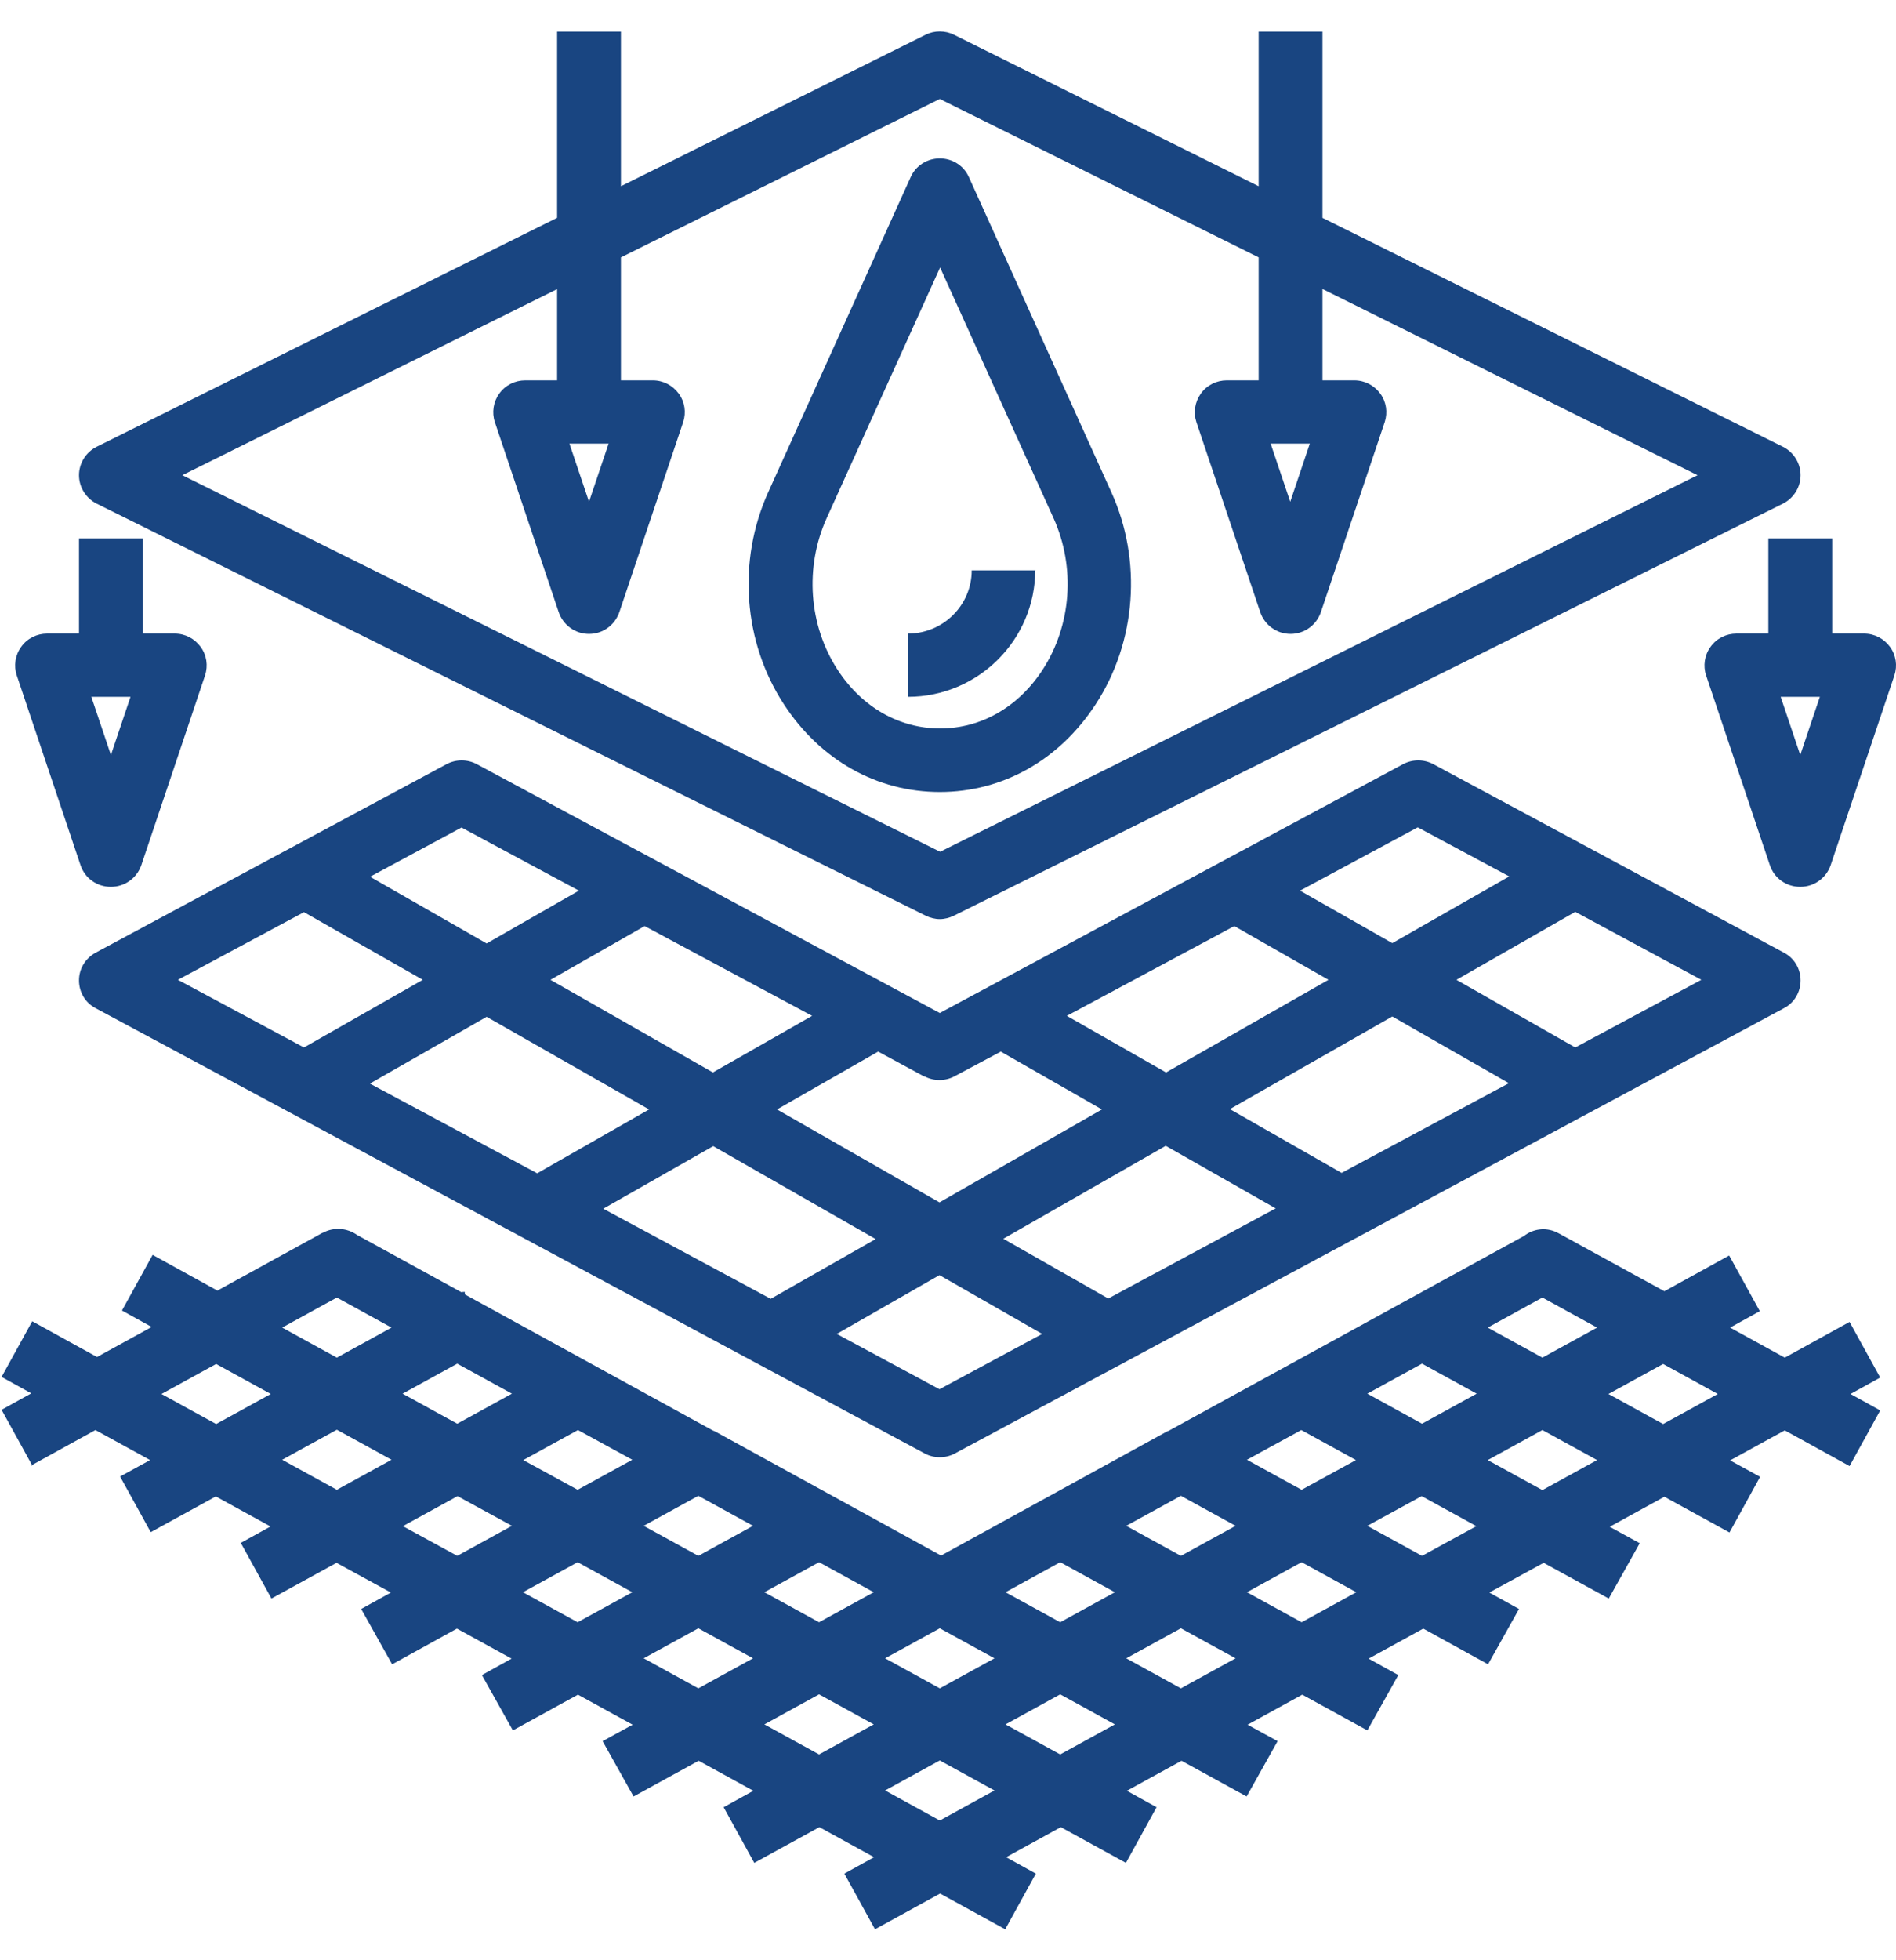
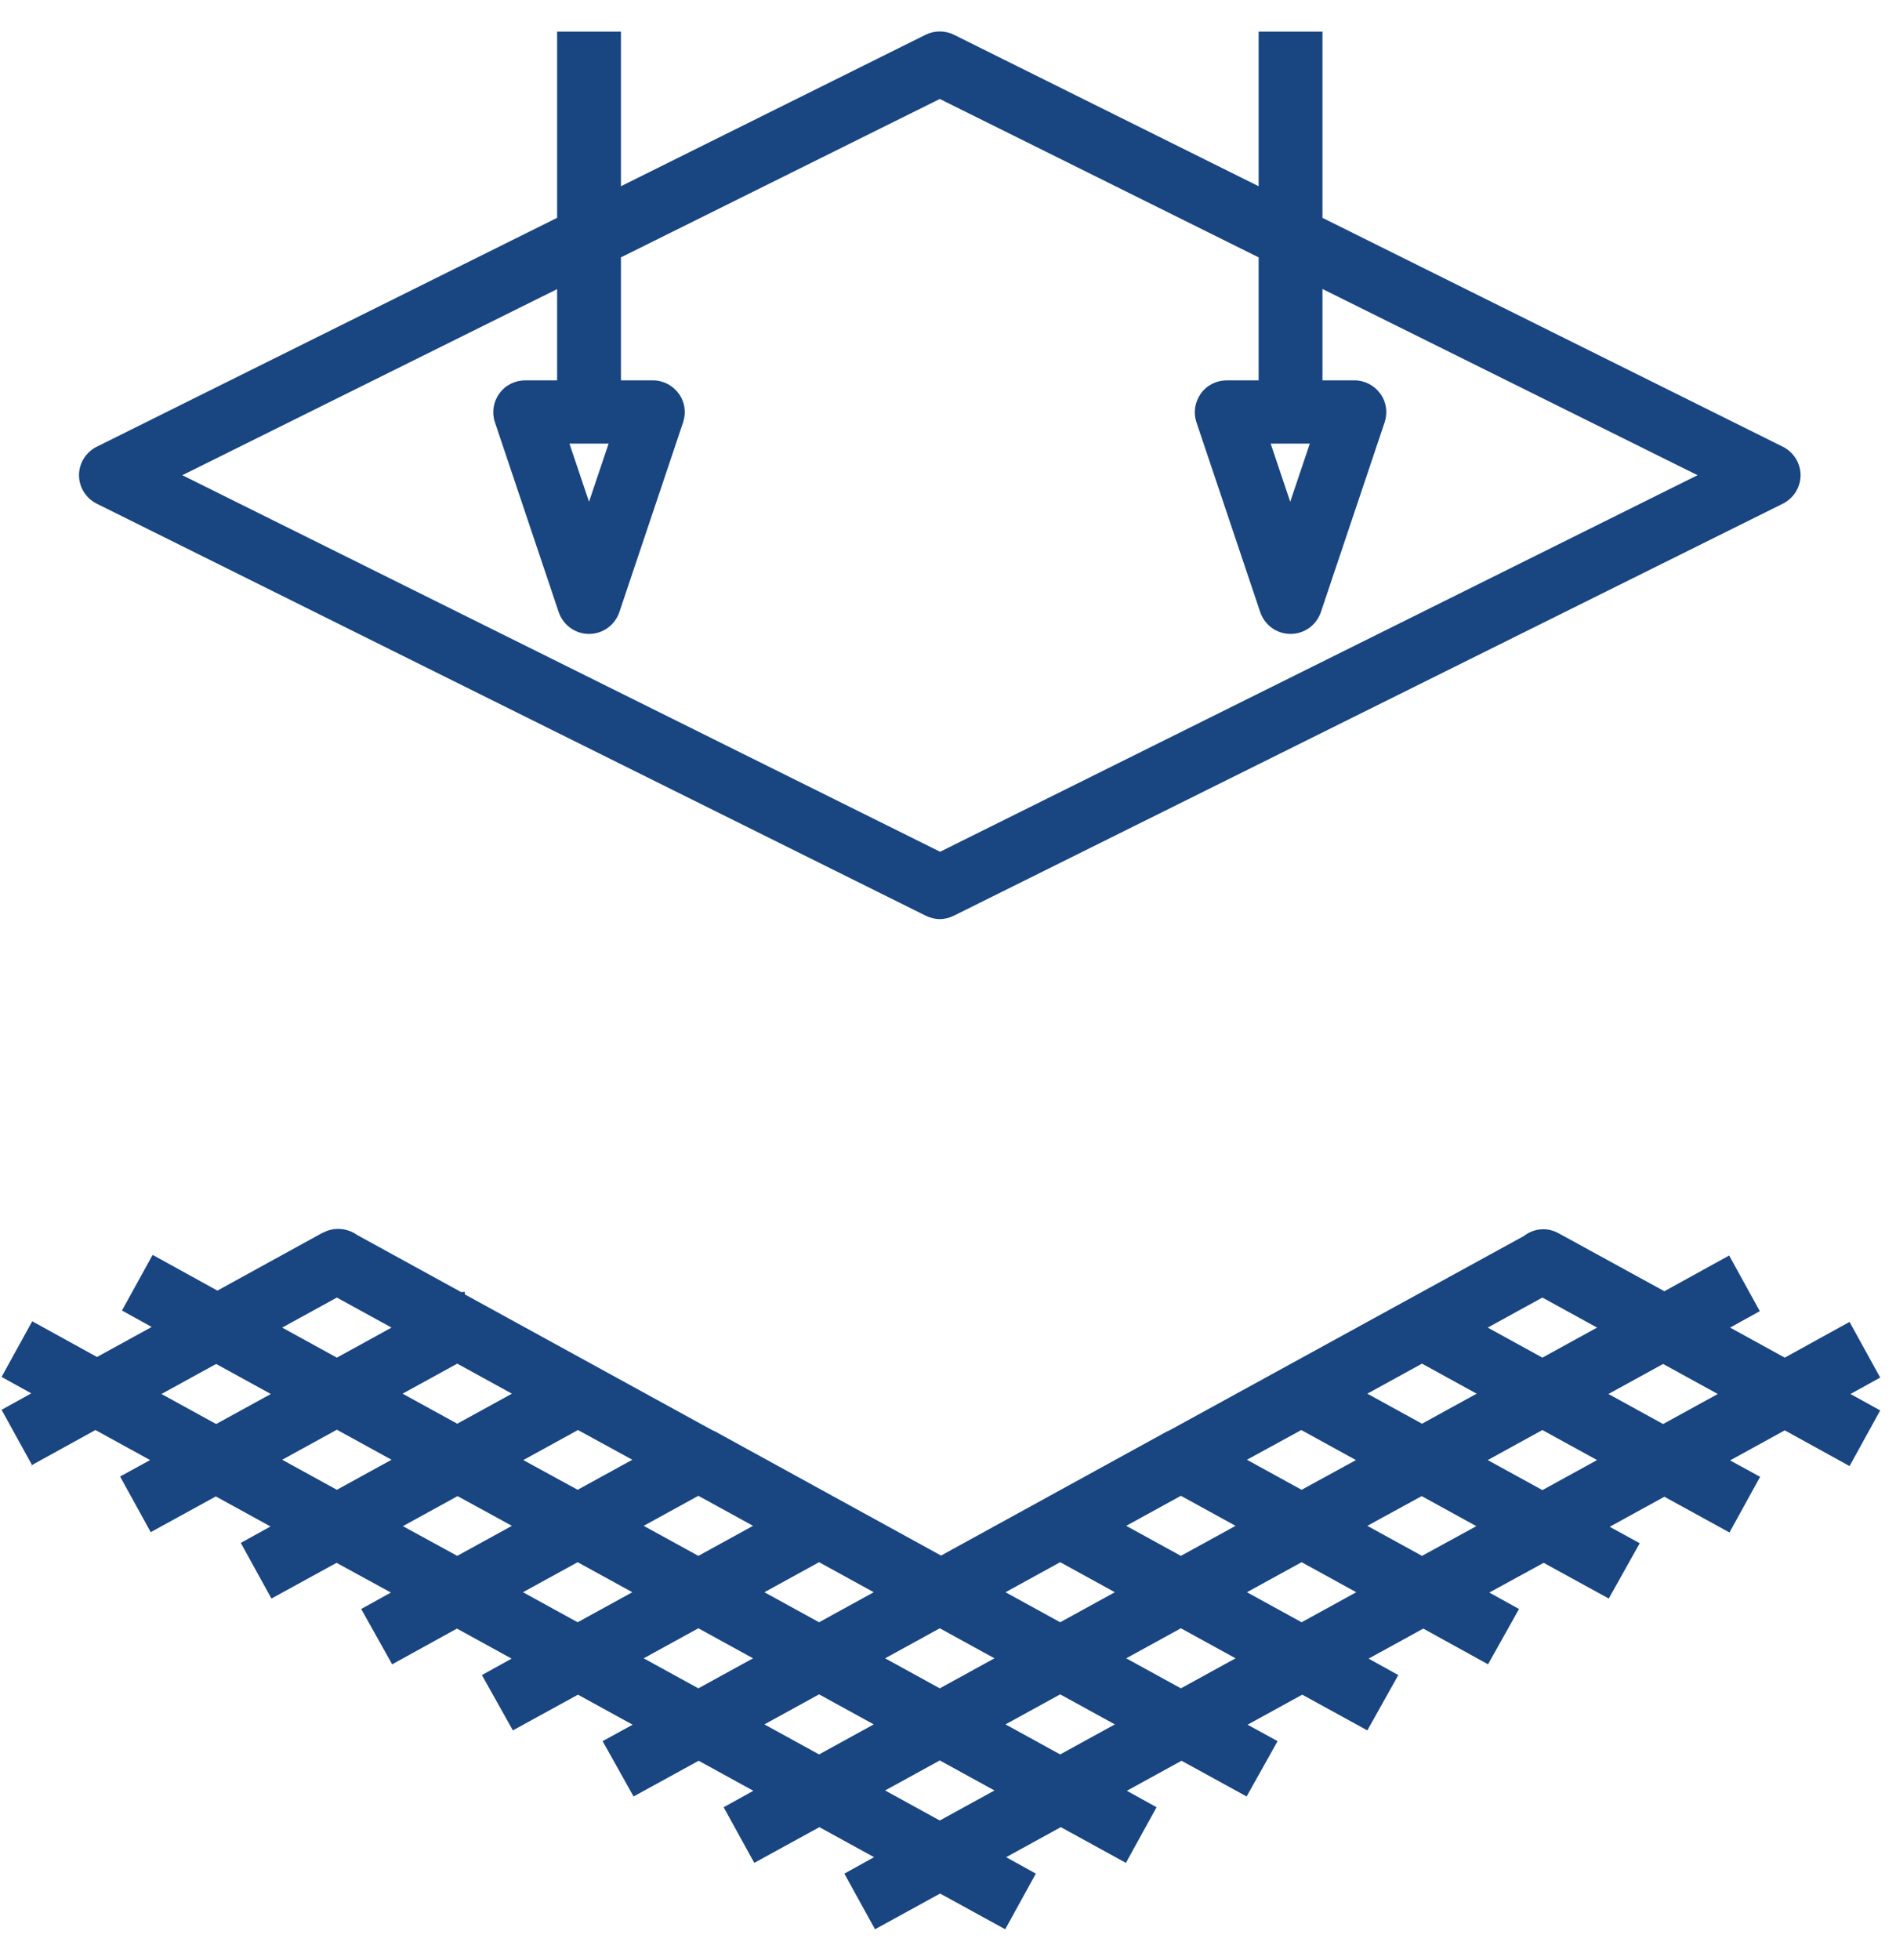
<svg xmlns="http://www.w3.org/2000/svg" width="60" height="62" viewBox="0 0 60 62" fill="none">
  <g clip-path="url(#clip0_72_840)">
    <path d="M0.97 46.36L3.02 45.23L4.75 46.18L3.8 46.7L4.77 48.46L6.83 47.33L8.56 48.28L7.62 48.8L8.59 50.56L10.65 49.43L12.37 50.37L11.43 50.89L12.41 52.64L14.46 51.51L16.19 52.46L15.25 52.98L16.23 54.73L18.29 53.6L20.02 54.55L19.07 55.07L20.05 56.82L22.11 55.69L23.84 56.64L22.9 57.16L23.87 58.92L25.93 57.79L27.66 58.74L26.72 59.26L27.69 61.02L29.75 59.89L31.81 61.02L32.78 59.26L31.84 58.74L33.57 57.79L35.63 58.92L36.6 57.16L35.66 56.64L37.39 55.69L39.45 56.82L40.43 55.07L39.48 54.55L41.21 53.6L43.27 54.73L44.25 52.98L43.31 52.46L45.04 51.51L47.09 52.64L48.07 50.89L47.13 50.37L48.85 49.43L50.91 50.56L51.89 48.81L50.94 48.29L52.67 47.34L54.73 48.47L55.7 46.71L54.75 46.19L56.48 45.24L58.53 46.37L59.5 44.61L58.56 44.09L59.5 43.57L58.53 41.81L56.48 42.94L54.75 41.99L55.69 41.47L54.72 39.71L52.67 40.84L49.33 39.01C49.33 39.01 49.32 39.01 49.31 39C49.29 38.99 49.27 38.98 49.25 38.97C48.9 38.81 48.51 38.87 48.23 39.09L37.01 45.24C37.01 45.24 36.95 45.27 36.92 45.28L29.78 49.2L22.64 45.28C22.64 45.28 22.58 45.25 22.55 45.24L14.71 40.94V40.86C14.71 40.86 14.63 40.86 14.6 40.87L11.3 39.06C10.99 38.84 10.57 38.8 10.22 38.99C10.22 38.99 10.22 38.99 10.21 38.99L6.88 40.82L4.83 39.69L3.86 41.45L4.8 41.97L3.07 42.92L1.02 41.79L0.05 43.55L0.99 44.07L0.05 44.59L1.02 46.35L0.97 46.36ZM52.63 43.14L54.36 44.09L52.63 45.04L50.9 44.09L52.63 43.14ZM48.81 41.04L50.54 41.99L48.81 42.94L47.08 41.99L48.81 41.04ZM48.81 45.23L50.54 46.18L48.81 47.13L47.08 46.18L48.81 45.23ZM45 49.21L43.27 48.26L44.99 47.32L46.72 48.27L45 49.21ZM45 43.13L46.73 44.08L45 45.03L43.27 44.08L45 43.13ZM41.18 45.23L42.91 46.18L41.19 47.12L39.46 46.17L41.18 45.23ZM41.19 49.41L42.92 50.36L41.19 51.31L39.46 50.36L41.19 49.41ZM37.37 53.4L35.64 52.45L37.37 51.5L39.1 52.45L37.37 53.4ZM37.37 47.31L39.1 48.26L37.37 49.21L35.64 48.26L37.37 47.31ZM33.55 55.49L31.82 54.54L33.55 53.59L35.28 54.54L33.55 55.49ZM33.55 49.41L35.28 50.36L33.55 51.31L31.82 50.36L33.55 49.41ZM29.74 57.58L28.01 56.63L29.74 55.68L31.47 56.63L29.74 57.58ZM29.74 51.5L31.47 52.45L29.74 53.4L28.01 52.45L29.74 51.5ZM25.92 55.49L24.19 54.54L25.92 53.59L27.65 54.54L25.92 55.49ZM25.92 49.41L27.65 50.36L25.92 51.31L24.19 50.36L25.92 49.41ZM22.1 53.4L20.37 52.45L22.1 51.5L23.83 52.45L22.1 53.4ZM22.1 47.31L23.83 48.26L22.1 49.21L20.37 48.26L22.1 47.31ZM18.29 45.23L20.01 46.17L18.28 47.12L16.56 46.18L18.29 45.23ZM18.28 49.41L20.01 50.36L18.28 51.31L16.55 50.36L18.28 49.41ZM14.47 49.21L12.75 48.27L14.48 47.32L16.2 48.26L14.47 49.21ZM14.47 43.13L16.2 44.08L14.47 45.03L12.74 44.08L14.47 43.13ZM10.66 47.12L8.93 46.17L10.66 45.22L12.39 46.17L10.66 47.12ZM10.66 41.04L12.39 41.99L10.66 42.94L8.93 41.99L10.66 41.04ZM6.84 43.14L8.57 44.09L6.84 45.04L5.11 44.09L6.84 43.14Z" fill="#194581" />
    <path d="M2.5 15.03C2.5 15.41 2.72 15.76 3.06 15.93L29.29 28.96C29.43 29.03 29.59 29.07 29.74 29.07C29.89 29.07 30.05 29.03 30.19 28.96L56.42 15.93C56.76 15.76 56.98 15.41 56.98 15.03C56.98 14.65 56.76 14.3 56.42 14.13L41.85 6.89V1H39.83V5.89L30.19 1.1C29.91 0.96 29.57 0.96 29.29 1.1L19.65 5.89V1H17.63V6.89L3.06 14.13C2.72 14.3 2.5 14.65 2.5 15.03ZM41.45 14.03L40.83 15.87L40.21 14.03H41.45ZM19.26 14.03L18.64 15.87L18.02 14.03H19.26ZM17.63 9.14V12.03H16.62C16.3 12.03 15.99 12.18 15.8 12.45C15.61 12.71 15.56 13.05 15.66 13.35L17.68 19.36C17.82 19.77 18.2 20.05 18.64 20.05C19.08 20.05 19.46 19.77 19.6 19.36L21.62 13.35C21.72 13.04 21.67 12.71 21.48 12.45C21.29 12.19 20.99 12.03 20.66 12.03H19.65V8.14L29.74 3.13L39.83 8.14V12.03H38.82C38.5 12.03 38.19 12.18 38 12.45C37.81 12.72 37.76 13.05 37.86 13.35L39.88 19.36C40.02 19.77 40.4 20.05 40.84 20.05C41.28 20.05 41.66 19.77 41.8 19.36L43.82 13.35C43.92 13.04 43.87 12.71 43.68 12.45C43.49 12.19 43.19 12.03 42.86 12.03H41.85V9.14L53.72 15.03L29.75 26.94L5.77 15.03L17.64 9.14H17.63Z" fill="#194581" />
-     <path d="M3.03 31.89L29.26 45.97C29.41 46.05 29.57 46.09 29.74 46.09C29.91 46.09 30.07 46.05 30.22 45.97L56.45 31.89C56.78 31.72 56.98 31.38 56.98 31.01C56.98 30.64 56.78 30.3 56.45 30.13L45.36 24.17C45.06 24.01 44.7 24.01 44.4 24.17L29.74 32.04L15.09 24.17C14.79 24.01 14.43 24.01 14.13 24.17L3.03 30.13C2.7 30.31 2.5 30.64 2.5 31.01C2.5 31.38 2.7 31.72 3.03 31.89ZM11.71 34.27L15.4 32.16L20.54 35.09L17 37.11L11.7 34.27H11.71ZM19.09 38.23L22.57 36.25L27.71 39.19L24.39 41.08L19.09 38.23ZM29.73 43.94L26.48 42.19L29.73 40.33L32.98 42.19L29.73 43.94ZM35.07 41.07L31.75 39.18L36.89 36.24L40.37 38.22L35.07 41.07ZM42.46 37.1L38.92 35.08L44.06 32.15L47.75 34.26L42.45 37.1H42.46ZM53.84 30.99L49.85 33.13L46.09 30.99L49.85 28.84L53.84 30.99ZM44.87 26.17L47.76 27.72L44.06 29.83L41.14 28.17L44.86 26.17H44.87ZM39.06 29.29L42.04 30.99L36.9 33.92L33.76 32.13L39.06 29.29ZM29.25 34.04C29.55 34.2 29.91 34.2 30.21 34.04L31.67 33.26L34.87 35.09L29.73 38.03L24.59 35.09L27.79 33.26L29.25 34.05V34.04ZM25.7 32.13L22.56 33.92L17.42 30.99L20.4 29.29L25.7 32.13ZM14.6 26.17L18.32 28.17L15.4 29.84L11.71 27.73L14.61 26.17H14.6ZM9.62 28.85L13.38 30.99L9.62 33.13L5.63 30.99L9.62 28.85Z" fill="#194581" />
-     <path d="M34.67 22.28C35.96 20.31 36.15 17.73 35.17 15.57L30.66 5.6C30.5 5.24 30.14 5.01 29.74 5.01C29.34 5.01 28.98 5.24 28.82 5.6L24.31 15.57C23.33 17.74 23.52 20.31 24.81 22.28C25.96 24.04 27.75 25.05 29.74 25.05C31.73 25.05 33.52 24.04 34.67 22.28ZM26.51 21.19C25.59 19.78 25.46 17.94 26.16 16.39L29.75 8.46L33.34 16.39C34.04 17.94 33.91 19.78 32.99 21.19C32.22 22.37 31.04 23.04 29.75 23.04C28.46 23.04 27.28 22.37 26.51 21.19Z" fill="#194581" />
-     <path d="M57.93 27.37L59.95 21.36C60.05 21.05 60 20.72 59.81 20.46C59.62 20.2 59.32 20.04 58.99 20.04H57.98V17.03H55.96V20.04H54.95C54.63 20.04 54.32 20.19 54.13 20.46C53.94 20.72 53.89 21.06 53.99 21.36L56.01 27.37C56.15 27.78 56.53 28.05 56.97 28.05C57.41 28.05 57.79 27.77 57.93 27.37ZM57.59 22.04L56.97 23.88L56.35 22.04H57.59Z" fill="#194581" />
-     <path d="M2.5 20.04H1.49C1.17 20.04 0.86 20.19 0.67 20.46C0.48 20.72 0.43 21.06 0.53 21.36L2.55 27.37C2.69 27.78 3.07 28.05 3.51 28.05C3.95 28.05 4.33 27.77 4.47 27.37L6.49 21.36C6.59 21.05 6.54 20.72 6.35 20.46C6.16 20.2 5.86 20.04 5.53 20.04H4.52V17.03H2.5V20.04ZM4.13 22.04L3.51 23.88L2.89 22.04H4.13Z" fill="#194581" />
-     <path d="M32.77 18.04H30.75C30.75 19.14 29.85 20.04 28.73 20.04V22.04C30.95 22.04 32.76 20.24 32.76 18.03L32.77 18.04Z" fill="#194581" />
  </g>
  <defs>
    <clipPath id="clip0_72_840">
      <rect width="60" height="62" fill="white" />
    </clipPath>
  </defs>
</svg>